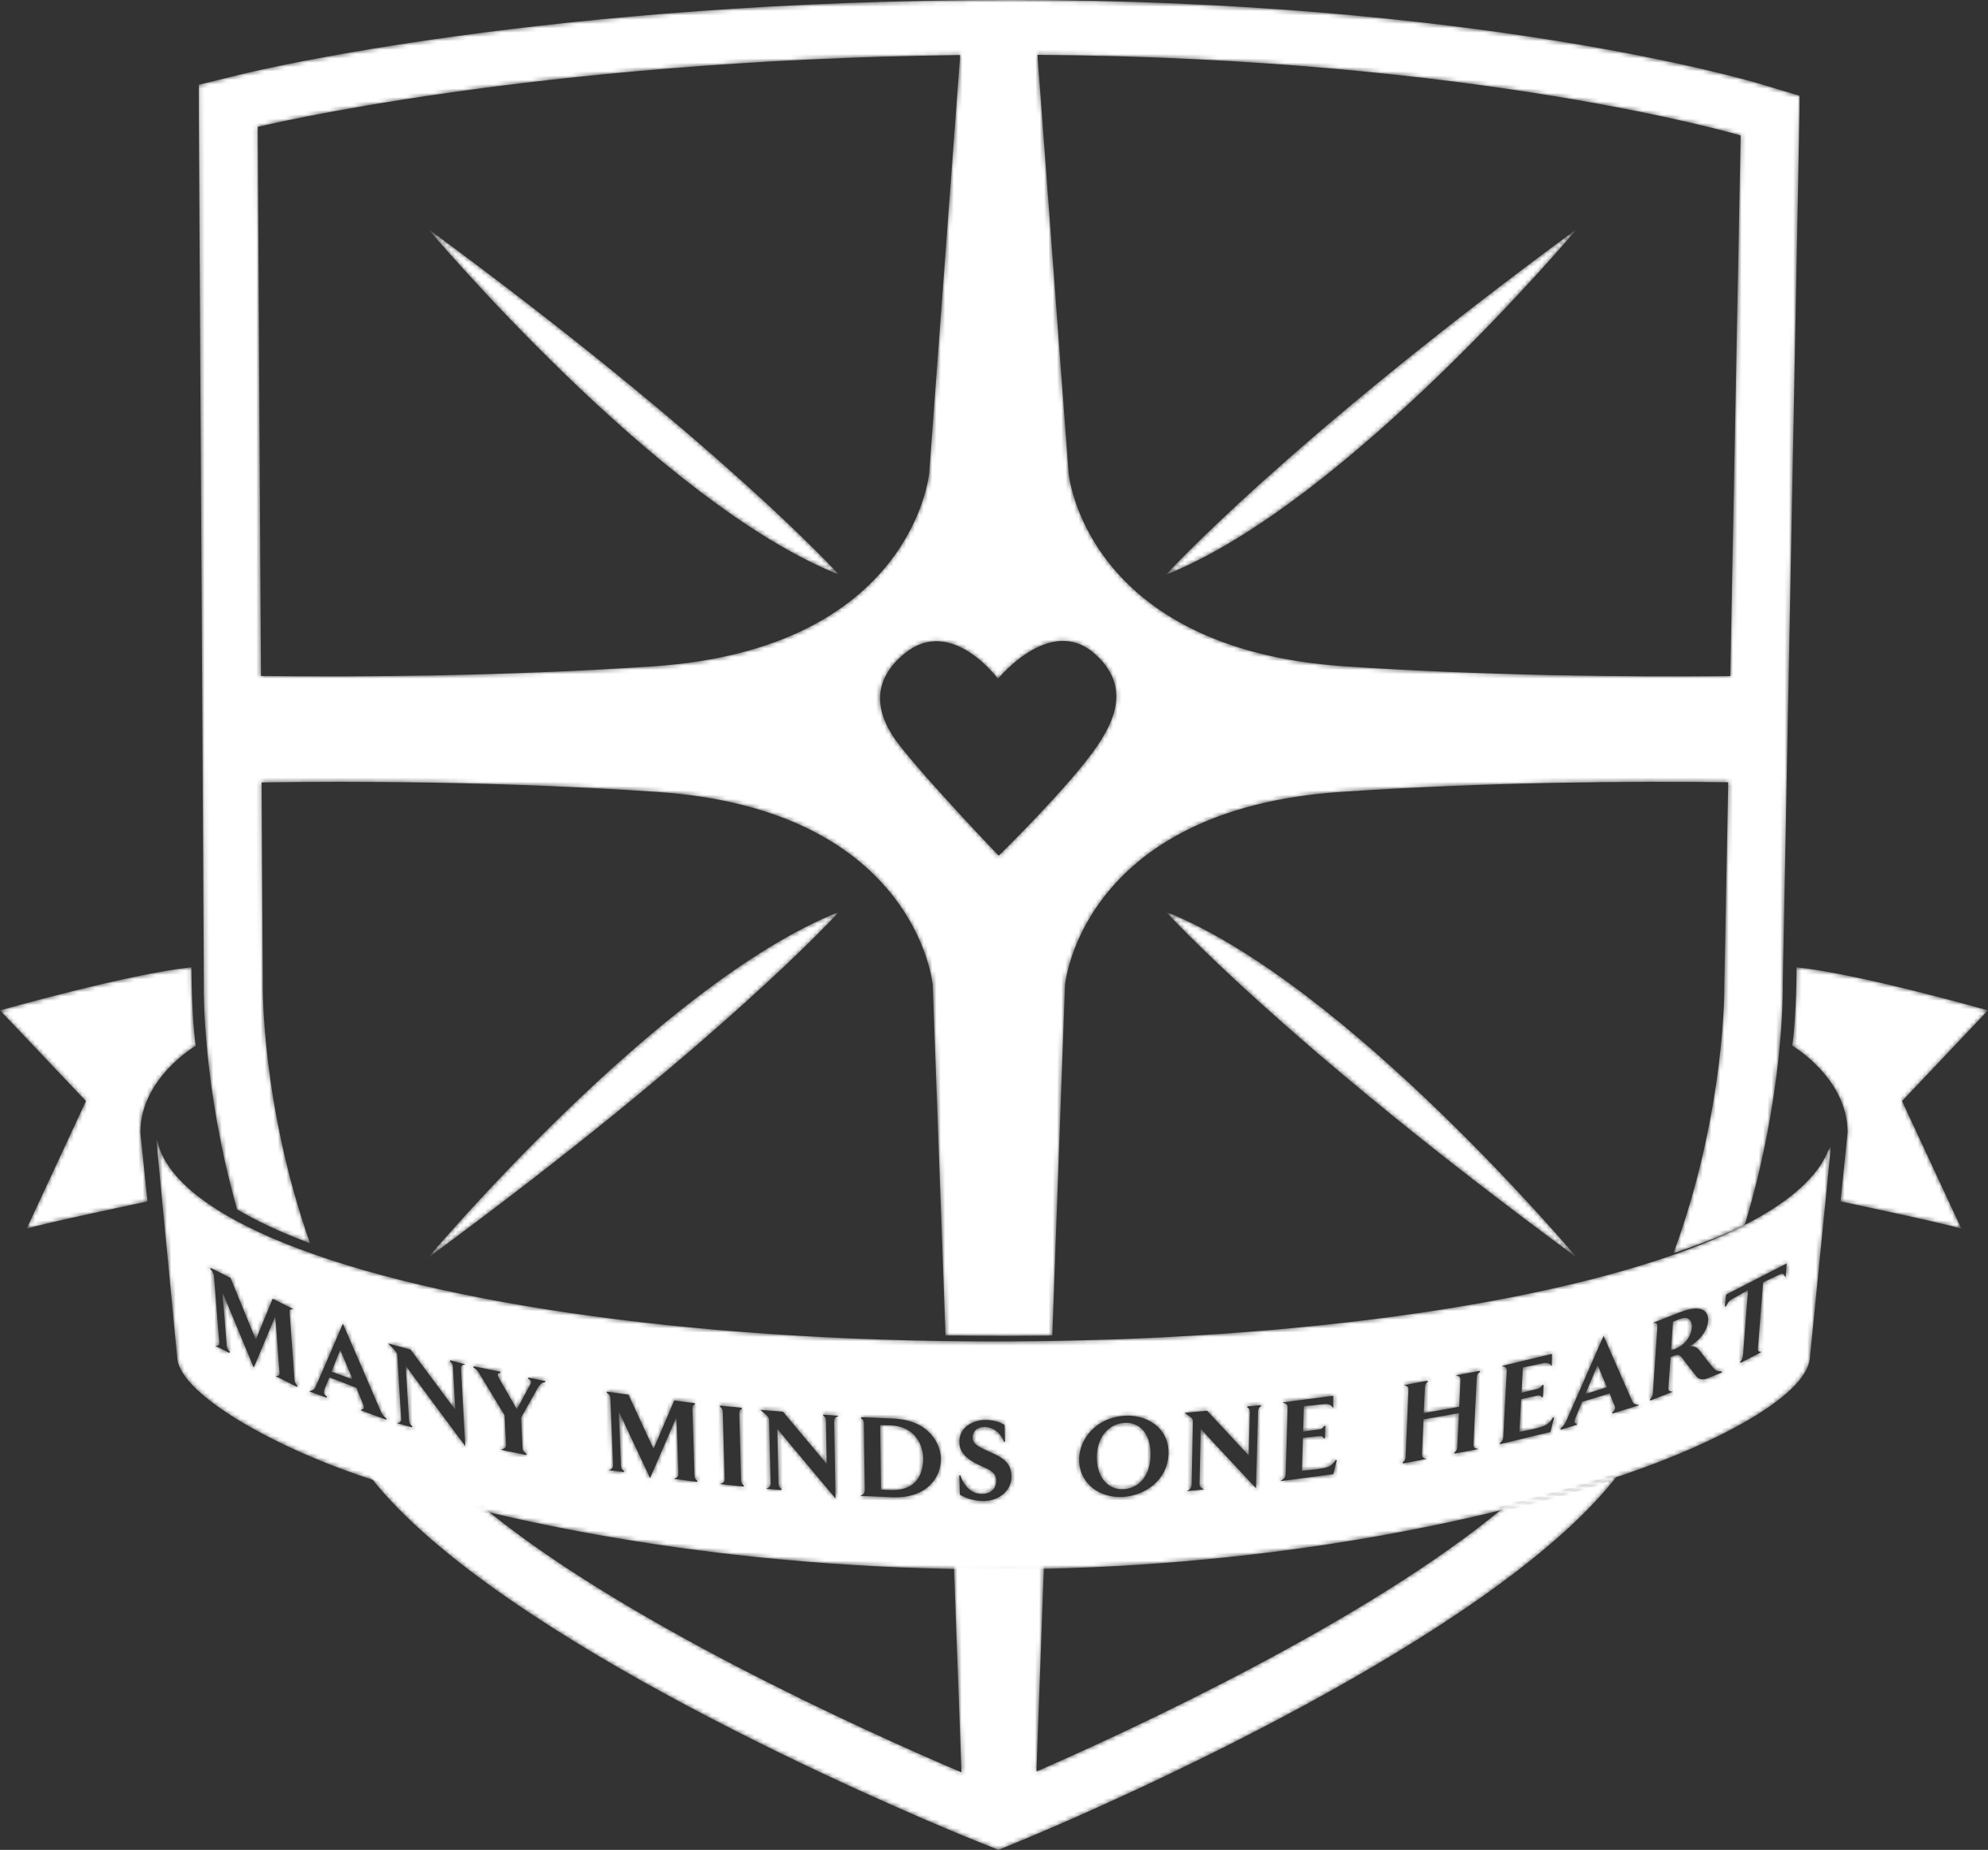
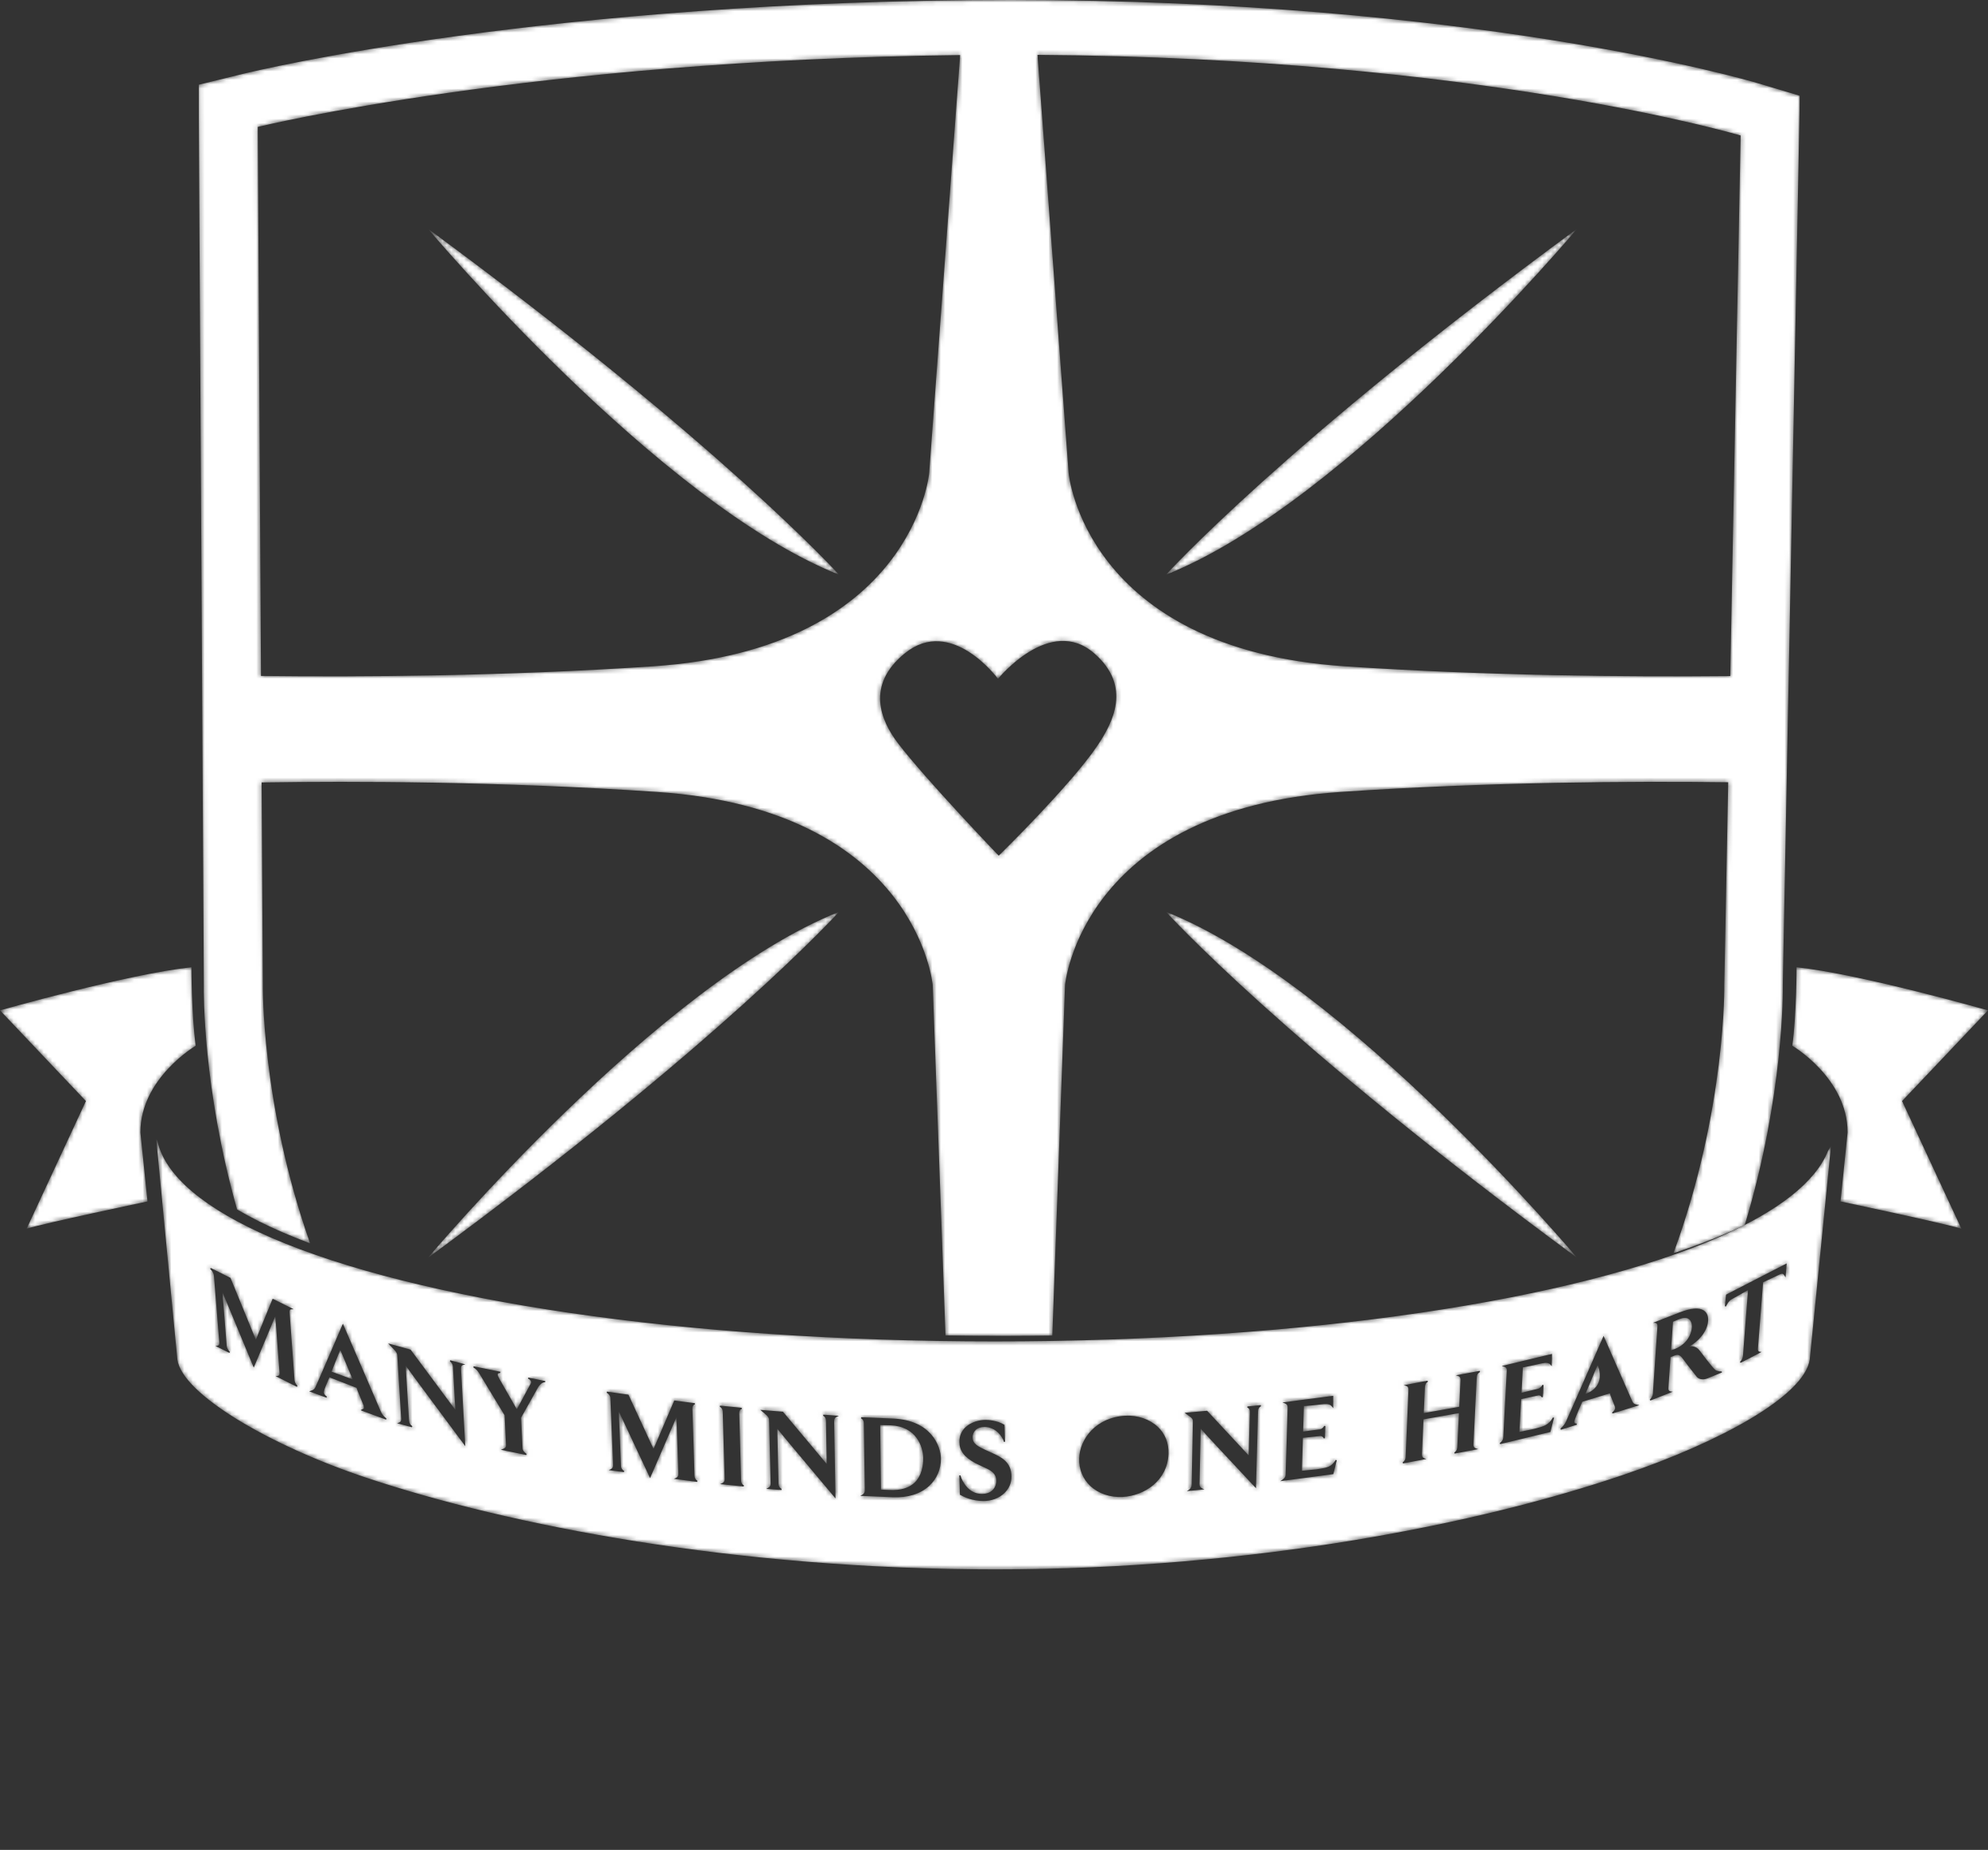
<svg xmlns="http://www.w3.org/2000/svg" xmlns:xlink="http://www.w3.org/1999/xlink" version="1.1" id="Layer_1" x="0px" y="0px" width="461.755px" height="429.591px" viewBox="0 0 461.755 429.591" enable-background="new 0 0 461.755 429.591" xml:space="preserve">
  <rect x="0" y="0" width="461.755" height="429.591" fill="#333333" stroke="none" />
  <g>
    <g>
      <defs>
        <rect id="SVGID_1_" x="99.437" y="211.756" width="95.44" height="80.312" />
      </defs>
      <clipPath id="SVGID_2_">
        <use xlink:href="#SVGID_1_" overflow="visible" />
      </clipPath>
      <g clip-path="url(#SVGID_2_)">
        <defs>
          <path id="SVGID_3_" d="M99.434,292.067c67.987-49.902,95.441-80.312,95.441-80.312      C152.795,228.479,99.434,292.067,99.434,292.067" />
        </defs>
        <clipPath id="SVGID_4_">
          <use xlink:href="#SVGID_3_" overflow="visible" />
        </clipPath>
        <defs>
          <filter id="Adobe_OpacityMaskFilter" filterUnits="userSpaceOnUse" x="59.282" y="164.04" width="175.745" height="175.743">
            <feColorMatrix type="matrix" values="1 0 0 0 0  0 1 0 0 0  0 0 1 0 0  0 0 0 1 0" />
          </filter>
        </defs>
        <mask maskUnits="userSpaceOnUse" x="59.282" y="164.04" width="175.745" height="175.743" id="SVGID_5_">
          <g filter="url(#Adobe_OpacityMaskFilter)">
            <linearGradient id="SVGID_6_" gradientUnits="userSpaceOnUse" x1="-728.165" y1="677.982" x2="-727.165" y2="677.982" gradientTransform="matrix(421.938 427.975 427.975 -421.938 17052.598 597777.062)">
              <stop offset="0" style="stop-color:#FFFFFF" />
              <stop offset="0.241" style="stop-color:#808080" />
              <stop offset="0.442" style="stop-color:#FFFFFF" />
              <stop offset="1" style="stop-color:#FFFFFF" />
            </linearGradient>
            <polygon clip-path="url(#SVGID_4_)" fill="url(#SVGID_6_)" points="147.832,164.04 235.027,252.482 146.477,339.783        59.282,251.341      " />
          </g>
        </mask>
        <linearGradient id="SVGID_7_" gradientUnits="userSpaceOnUse" x1="-728.165" y1="677.982" x2="-727.165" y2="677.982" gradientTransform="matrix(421.938 427.975 427.975 -421.938 17052.598 597777.062)">
          <stop offset="0" style="stop-color:#FFFFFF" />
          <stop offset="0.241" style="stop-color:#FFFFFF" />
          <stop offset="0.442" style="stop-color:#FFFFFF" />
          <stop offset="1" style="stop-color:#FFFFFF" />
        </linearGradient>
        <polygon clip-path="url(#SVGID_4_)" mask="url(#SVGID_5_)" fill="url(#SVGID_7_)" points="147.832,164.04 235.027,252.482      146.477,339.783 59.282,251.341    " />
      </g>
    </g>
  </g>
  <g>
    <g>
      <defs>
        <rect id="SVGID_8_" x="84.297" y="340.717" width="291.47" height="88.874" />
      </defs>
      <clipPath id="SVGID_9_">
        <use xlink:href="#SVGID_8_" overflow="visible" />
      </clipPath>
      <g clip-path="url(#SVGID_9_)">
        <defs>
          <path id="SVGID_10_" d="M349.492,349.879c-31.694,26.534-87.235,52.115-108.75,61.501l1.754-48.286      c-2.858,0.048-5.72,0.096-8.619,0.096c-4.151,0-8.261-0.059-12.334-0.151l1.774,48.532      c-22.009-9.378-80.94-35.854-112.86-63.059c-8.309-2.113-15.943-4.337-22.729-6.601c-1.152-0.384-2.292-0.787-3.427-1.194      c0.692,0.914,1.373,1.833,2.094,2.74c29.583,37.219,120.212,75.783,137.459,82.889c1.441,0.593,2.372,0.966,2.712,1.104      l5.338,2.142l5.32-2.182c0.358-0.146,1.383-0.572,2.979-1.245c17.678-7.46,105.473-45.749,134.853-82.707      c0.243-0.307,0.467-0.619,0.708-0.927C367.941,345.066,359.149,347.552,349.492,349.879" />
        </defs>
        <clipPath id="SVGID_11_">
          <use xlink:href="#SVGID_10_" overflow="visible" />
        </clipPath>
        <defs>
          <filter id="Adobe_OpacityMaskFilter_1_" filterUnits="userSpaceOnUse" x="39.868" y="195.001" width="380.327" height="380.307">
            <feColorMatrix type="matrix" values="1 0 0 0 0  0 1 0 0 0  0 0 1 0 0  0 0 0 1 0" />
          </filter>
        </defs>
        <mask maskUnits="userSpaceOnUse" x="39.868" y="195.001" width="380.327" height="380.307" id="SVGID_12_">
          <g filter="url(#Adobe_OpacityMaskFilter_1_)">
            <linearGradient id="SVGID_13_" gradientUnits="userSpaceOnUse" x1="-728.165" y1="677.933" x2="-727.165" y2="677.933" gradientTransform="matrix(421.938 427.975 427.975 -421.938 17049.598 597780.188)">
              <stop offset="0" style="stop-color:#FFFFFF" />
              <stop offset="0.241" style="stop-color:#808080" />
              <stop offset="0.442" style="stop-color:#FFFFFF" />
              <stop offset="1" style="stop-color:#FFFFFF" />
            </linearGradient>
            <polygon clip-path="url(#SVGID_11_)" fill="url(#SVGID_13_)" points="232.103,195.001 420.195,385.785 227.962,575.308        39.868,384.523      " />
          </g>
        </mask>
        <linearGradient id="SVGID_14_" gradientUnits="userSpaceOnUse" x1="-728.165" y1="677.933" x2="-727.165" y2="677.933" gradientTransform="matrix(421.938 427.975 427.975 -421.938 17049.598 597780.188)">
          <stop offset="0" style="stop-color:#FFFFFF" />
          <stop offset="0.241" style="stop-color:#FFFFFF" />
          <stop offset="0.442" style="stop-color:#FFFFFF" />
          <stop offset="1" style="stop-color:#FFFFFF" />
        </linearGradient>
-         <polygon clip-path="url(#SVGID_11_)" mask="url(#SVGID_12_)" fill="url(#SVGID_14_)" points="232.103,195.001 420.195,385.785      227.962,575.308 39.868,384.523    " />
      </g>
    </g>
  </g>
  <g>
    <g>
      <defs>
        <rect id="SVGID_15_" x="270.847" y="53.151" width="95.43" height="80.306" />
      </defs>
      <clipPath id="SVGID_16_">
        <use xlink:href="#SVGID_15_" overflow="visible" />
      </clipPath>
      <g clip-path="url(#SVGID_16_)">
        <defs>
          <path id="SVGID_17_" d="M366.28,53.151c-67.984,49.899-95.437,80.306-95.437,80.306      C312.923,116.736,366.28,53.151,366.28,53.151" />
        </defs>
        <clipPath id="SVGID_18_">
          <use xlink:href="#SVGID_17_" overflow="visible" />
        </clipPath>
        <defs>
          <filter id="Adobe_OpacityMaskFilter_2_" filterUnits="userSpaceOnUse" x="230.694" y="5.438" width="175.735" height="175.733">
            <feColorMatrix type="matrix" values="1 0 0 0 0  0 1 0 0 0  0 0 1 0 0  0 0 0 1 0" />
          </filter>
        </defs>
        <mask maskUnits="userSpaceOnUse" x="230.694" y="5.438" width="175.735" height="175.733" id="SVGID_19_">
          <g filter="url(#Adobe_OpacityMaskFilter_2_)">
            <linearGradient id="SVGID_20_" gradientUnits="userSpaceOnUse" x1="-728.165" y1="677.981" x2="-727.163" y2="677.981" gradientTransform="matrix(421.938 427.975 427.975 -421.938 17219.098 597613.188)">
              <stop offset="0" style="stop-color:#FFFFFF" />
              <stop offset="0.241" style="stop-color:#808080" />
              <stop offset="0.442" style="stop-color:#FFFFFF" />
              <stop offset="1" style="stop-color:#FFFFFF" />
            </linearGradient>
            <polygon clip-path="url(#SVGID_18_)" fill="url(#SVGID_20_)" points="319.24,5.438 406.43,93.875 317.884,181.171        230.694,92.733      " />
          </g>
        </mask>
        <linearGradient id="SVGID_21_" gradientUnits="userSpaceOnUse" x1="-728.165" y1="677.981" x2="-727.163" y2="677.981" gradientTransform="matrix(421.938 427.975 427.975 -421.938 17219.098 597613.188)">
          <stop offset="0" style="stop-color:#FFFFFF" />
          <stop offset="0.241" style="stop-color:#FFFFFF" />
          <stop offset="0.442" style="stop-color:#FFFFFF" />
          <stop offset="1" style="stop-color:#FFFFFF" />
        </linearGradient>
        <polygon clip-path="url(#SVGID_18_)" mask="url(#SVGID_19_)" fill="url(#SVGID_21_)" points="319.24,5.438 406.43,93.875      317.884,181.171 230.694,92.733    " />
      </g>
    </g>
  </g>
  <g>
    <g>
      <defs>
        <rect id="SVGID_22_" x="99.437" y="53.151" width="95.44" height="80.306" />
      </defs>
      <clipPath id="SVGID_23_">
        <use xlink:href="#SVGID_22_" overflow="visible" />
      </clipPath>
      <g clip-path="url(#SVGID_23_)">
        <defs>
          <path id="SVGID_24_" d="M194.875,133.457c0,0-27.454-30.406-95.441-80.306C99.434,53.151,152.795,116.736,194.875,133.457" />
        </defs>
        <clipPath id="SVGID_25_">
          <use xlink:href="#SVGID_24_" overflow="visible" />
        </clipPath>
        <defs>
          <filter id="Adobe_OpacityMaskFilter_3_" filterUnits="userSpaceOnUse" x="59.284" y="5.436" width="175.74" height="175.738">
            <feColorMatrix type="matrix" values="1 0 0 0 0  0 1 0 0 0  0 0 1 0 0  0 0 0 1 0" />
          </filter>
        </defs>
        <mask maskUnits="userSpaceOnUse" x="59.284" y="5.436" width="175.74" height="175.738" id="SVGID_26_">
          <g filter="url(#Adobe_OpacityMaskFilter_3_)">
            <linearGradient id="SVGID_27_" gradientUnits="userSpaceOnUse" x1="-728.165" y1="677.982" x2="-727.163" y2="677.982" gradientTransform="matrix(421.938 427.975 427.975 -421.938 17131.598 597699.25)">
              <stop offset="0" style="stop-color:#FFFFFF" />
              <stop offset="0.241" style="stop-color:#808080" />
              <stop offset="0.442" style="stop-color:#FFFFFF" />
              <stop offset="1" style="stop-color:#FFFFFF" />
            </linearGradient>
            <polygon clip-path="url(#SVGID_25_)" fill="url(#SVGID_27_)" points="147.832,5.436 235.024,93.875 146.477,181.174        59.284,92.733      " />
          </g>
        </mask>
        <linearGradient id="SVGID_28_" gradientUnits="userSpaceOnUse" x1="-728.165" y1="677.982" x2="-727.163" y2="677.982" gradientTransform="matrix(421.938 427.975 427.975 -421.938 17131.598 597699.25)">
          <stop offset="0" style="stop-color:#FFFFFF" />
          <stop offset="0.241" style="stop-color:#FFFFFF" />
          <stop offset="0.442" style="stop-color:#FFFFFF" />
          <stop offset="1" style="stop-color:#FFFFFF" />
        </linearGradient>
        <polygon clip-path="url(#SVGID_25_)" mask="url(#SVGID_26_)" fill="url(#SVGID_28_)" points="147.832,5.436 235.024,93.875      146.477,181.174 59.284,92.733    " />
      </g>
    </g>
  </g>
  <g>
    <g>
      <defs>
        <rect id="SVGID_29_" x="46.137" width="371.91" height="310.25" />
      </defs>
      <clipPath id="SVGID_30_">
        <use xlink:href="#SVGID_29_" overflow="visible" />
      </clipPath>
      <g clip-path="url(#SVGID_30_)">
        <defs>
          <path id="SVGID_31_" d="M47.074,182.004l0.271,46.903c-0.024,1.508-0.255,23.733,7.722,51.964      c3.137,1.84,6.679,3.622,10.636,5.332c2.005,0.864,4.123,1.708,6.323,2.537c-11.439-32.476-10.984-60.191-10.984-60.191      l-0.276-46.845c21.333-0.33,55.407-0.257,91.813,2.199c60.39,4.073,64.061,44.831,64.061,44.831l2.973,81.389      c4.657,0.081,9.356,0.127,14.11,0.127c3.599,0,7.15-0.041,10.696-0.089l2.959-81.427c0,0,3.674-40.758,64.07-44.831      c34.71-2.345,67.957-2.521,89.963-2.245l-0.898,46.891c0,0,0.474,29.031-11.813,62.487c4.828-1.61,9.292-3.295,13.318-5.058      c1.132-0.494,2.178-1.003,3.241-1.51c9.053-29.986,8.861-54.21,8.835-55.831l0.894-46.733l0.482-25.099l2.578-134.566      l-9.737-2.909C405.664,18.545,342.193,0,234.829,0C127.806,0,59.295,16.455,56.431,17.158l-10.298,2.52l0.795,137.054      L47.074,182.004z M404.299,31.467l-2.411,125.531c-23.309,0.219-56.538-0.045-89.613-2.271      c-60.395-4.076-64.061-44.844-64.061-44.844l-7.235-97.14C343.872,13.437,404.299,31.467,404.299,31.467 M231.809,157.64      c0,0,12.071-14.895,22.354-5.914c8.808,7.679,4.347,16.079,0.653,21.549c-6.097,9.043-22.838,25.442-22.838,25.442      s-17.055-17.806-23.344-26.037c-4.106-5.354-7.559-13.565,1.517-20.954C220.979,142.913,231.809,157.64,231.809,157.64       M223.012,12.791l-7.195,97.093c0,0-3.666,40.768-64.063,44.844c-34.588,2.329-68.475,2.512-91.134,2.239L59.872,29.472      C59.872,29.472,123.25,13.96,223.012,12.791" />
        </defs>
        <clipPath id="SVGID_32_">
          <use xlink:href="#SVGID_31_" overflow="visible" />
        </clipPath>
        <defs>
          <filter id="Adobe_OpacityMaskFilter_4_" filterUnits="userSpaceOnUse" x="-108.977" y="-185.938" width="682.133" height="682.126">
            <feColorMatrix type="matrix" values="1 0 0 0 0  0 1 0 0 0  0 0 1 0 0  0 0 0 1 0" />
          </filter>
        </defs>
        <mask maskUnits="userSpaceOnUse" x="-108.977" y="-185.938" width="682.133" height="682.126" id="SVGID_33_">
          <g filter="url(#Adobe_OpacityMaskFilter_4_)">
            <linearGradient id="SVGID_34_" gradientUnits="userSpaceOnUse" x1="-728.164" y1="677.973" x2="-727.164" y2="677.973" gradientTransform="matrix(421.938 427.975 427.975 -421.938 17148.098 597682.875)">
              <stop offset="0" style="stop-color:#FFFFFF" />
              <stop offset="0.241" style="stop-color:#808080" />
              <stop offset="0.442" style="stop-color:#FFFFFF" />
              <stop offset="1" style="stop-color:#FFFFFF" />
            </linearGradient>
            <polygon clip-path="url(#SVGID_32_)" fill="url(#SVGID_34_)" points="234.731,-185.938 573.156,157.329 229.447,496.188        -108.977,152.922      " />
          </g>
        </mask>
        <linearGradient id="SVGID_35_" gradientUnits="userSpaceOnUse" x1="-728.164" y1="677.973" x2="-727.164" y2="677.973" gradientTransform="matrix(421.938 427.975 427.975 -421.938 17148.098 597682.875)">
          <stop offset="0" style="stop-color:#FFFFFF" />
          <stop offset="0.241" style="stop-color:#FFFFFF" />
          <stop offset="0.442" style="stop-color:#FFFFFF" />
          <stop offset="1" style="stop-color:#FFFFFF" />
        </linearGradient>
        <polygon clip-path="url(#SVGID_32_)" mask="url(#SVGID_33_)" fill="url(#SVGID_35_)" points="234.731,-185.938 573.156,157.329      229.447,496.188 -108.977,152.922    " />
      </g>
    </g>
  </g>
  <g>
    <g>
      <defs>
        <rect id="SVGID_36_" x="270.847" y="211.756" width="95.43" height="80.312" />
      </defs>
      <clipPath id="SVGID_37_">
        <use xlink:href="#SVGID_36_" overflow="visible" />
      </clipPath>
      <g clip-path="url(#SVGID_37_)">
        <defs>
          <path id="SVGID_38_" d="M270.844,211.756c0,0,27.452,30.409,95.437,80.312C366.28,292.067,312.923,228.479,270.844,211.756" />
        </defs>
        <clipPath id="SVGID_39_">
          <use xlink:href="#SVGID_38_" overflow="visible" />
        </clipPath>
        <defs>
          <filter id="Adobe_OpacityMaskFilter_5_" filterUnits="userSpaceOnUse" x="230.692" y="164.043" width="175.739" height="175.738">
            <feColorMatrix type="matrix" values="1 0 0 0 0  0 1 0 0 0  0 0 1 0 0  0 0 0 1 0" />
          </filter>
        </defs>
        <mask maskUnits="userSpaceOnUse" x="230.692" y="164.043" width="175.739" height="175.738" id="SVGID_40_">
          <g filter="url(#Adobe_OpacityMaskFilter_5_)">
            <linearGradient id="SVGID_41_" gradientUnits="userSpaceOnUse" x1="-728.165" y1="677.981" x2="-727.163" y2="677.981" gradientTransform="matrix(421.938 427.975 427.975 -421.938 17140.098 597691)">
              <stop offset="0" style="stop-color:#FFFFFF" />
              <stop offset="0.241" style="stop-color:#808080" />
              <stop offset="0.442" style="stop-color:#FFFFFF" />
              <stop offset="1" style="stop-color:#FFFFFF" />
            </linearGradient>
            <polygon clip-path="url(#SVGID_39_)" fill="url(#SVGID_41_)" points="319.24,164.043 406.432,252.482 317.884,339.781        230.692,251.342      " />
          </g>
        </mask>
        <linearGradient id="SVGID_42_" gradientUnits="userSpaceOnUse" x1="-728.165" y1="677.981" x2="-727.163" y2="677.981" gradientTransform="matrix(421.938 427.975 427.975 -421.938 17140.098 597691)">
          <stop offset="0" style="stop-color:#FFFFFF" />
          <stop offset="0.241" style="stop-color:#FFFFFF" />
          <stop offset="0.442" style="stop-color:#FFFFFF" />
          <stop offset="1" style="stop-color:#FFFFFF" />
        </linearGradient>
        <polygon clip-path="url(#SVGID_39_)" mask="url(#SVGID_40_)" fill="url(#SVGID_42_)" points="319.24,164.043 406.432,252.482      317.884,339.781 230.692,251.342    " />
      </g>
    </g>
  </g>
  <g>
    <defs>
      <path id="SVGID_43_" d="M261.155,330.42c-3.728,0.242-6.294,3.359-6.391,7.759c-0.035,3.481,1.2,5.339,2.237,6.282    c1.082,0.985,2.496,1.473,3.986,1.376c3.727-0.241,6.183-3.311,6.254-7.823c0.072-2.723-0.68-4.952-2.123-6.273    C264.071,330.778,262.697,330.323,261.155,330.42" />
    </defs>
    <clipPath id="SVGID_44_">
      <use xlink:href="#SVGID_43_" overflow="visible" />
    </clipPath>
    <defs>
      <filter id="Adobe_OpacityMaskFilter_6_" filterUnits="userSpaceOnUse" x="246.925" y="324.031" width="28.194" height="28.193">
        <feColorMatrix type="matrix" values="1 0 0 0 0  0 1 0 0 0  0 0 1 0 0  0 0 0 1 0" />
      </filter>
    </defs>
    <mask maskUnits="userSpaceOnUse" x="246.925" y="324.031" width="28.194" height="28.193" id="SVGID_45_">
      <g filter="url(#Adobe_OpacityMaskFilter_6_)">
        <linearGradient id="SVGID_46_" gradientUnits="userSpaceOnUse" x1="-728.165" y1="677.982" x2="-727.165" y2="677.982" gradientTransform="matrix(421.938 427.975 427.975 -421.938 17067.598 597762.625)">
          <stop offset="0" style="stop-color:#FFFFFF" />
          <stop offset="0.241" style="stop-color:#808080" />
          <stop offset="0.442" style="stop-color:#FFFFFF" />
          <stop offset="1" style="stop-color:#FFFFFF" />
        </linearGradient>
-         <polygon clip-path="url(#SVGID_44_)" fill="url(#SVGID_46_)" points="261.111,324.031 275.119,338.239 260.933,352.226      246.925,338.018    " />
      </g>
    </mask>
    <linearGradient id="SVGID_47_" gradientUnits="userSpaceOnUse" x1="-728.165" y1="677.982" x2="-727.165" y2="677.982" gradientTransform="matrix(421.938 427.975 427.975 -421.938 17067.598 597762.625)">
      <stop offset="0" style="stop-color:#FFFFFF" />
      <stop offset="0.241" style="stop-color:#FFFFFF" />
      <stop offset="0.442" style="stop-color:#FFFFFF" />
      <stop offset="1" style="stop-color:#FFFFFF" />
    </linearGradient>
-     <polygon clip-path="url(#SVGID_44_)" mask="url(#SVGID_45_)" fill="url(#SVGID_47_)" points="261.111,324.031 275.119,338.239    260.933,352.225 246.925,338.018  " />
  </g>
  <g>
    <defs>
      <path id="SVGID_48_" d="M81.92,320.339c-0.201-0.484-2.646-6.314-2.887-6.883c-0.221,0.544-1.941,4.849-2.033,5.078    C77.247,318.624,81.418,320.154,81.92,320.339" />
    </defs>
    <clipPath id="SVGID_49_">
      <use xlink:href="#SVGID_48_" overflow="visible" />
    </clipPath>
    <defs>
      <filter id="Adobe_OpacityMaskFilter_7_" filterUnits="userSpaceOnUse" x="73.559" y="310.996" width="11.802" height="11.803">
        <feColorMatrix type="matrix" values="1 0 0 0 0  0 1 0 0 0  0 0 1 0 0  0 0 0 1 0" />
      </filter>
    </defs>
    <mask maskUnits="userSpaceOnUse" x="73.559" y="310.996" width="11.802" height="11.803" id="SVGID_50_">
      <g filter="url(#Adobe_OpacityMaskFilter_7_)">
        <linearGradient id="SVGID_51_" gradientUnits="userSpaceOnUse" x1="-728.179" y1="677.983" x2="-727.144" y2="677.983" gradientTransform="matrix(421.938 427.975 427.975 -421.938 16985.598 597843.188)">
          <stop offset="0" style="stop-color:#FFFFFF" />
          <stop offset="0.241" style="stop-color:#808080" />
          <stop offset="0.442" style="stop-color:#FFFFFF" />
          <stop offset="1" style="stop-color:#FFFFFF" />
        </linearGradient>
        <polygon clip-path="url(#SVGID_49_)" fill="url(#SVGID_51_)" points="79.494,310.996 85.36,316.946 79.425,322.799      73.559,316.849    " />
      </g>
    </mask>
    <linearGradient id="SVGID_52_" gradientUnits="userSpaceOnUse" x1="-728.179" y1="677.983" x2="-727.144" y2="677.983" gradientTransform="matrix(421.938 427.975 427.975 -421.938 16985.598 597843.188)">
      <stop offset="0" style="stop-color:#FFFFFF" />
      <stop offset="0.241" style="stop-color:#FFFFFF" />
      <stop offset="0.442" style="stop-color:#FFFFFF" />
      <stop offset="1" style="stop-color:#FFFFFF" />
    </linearGradient>
    <polygon clip-path="url(#SVGID_49_)" mask="url(#SVGID_50_)" fill="url(#SVGID_52_)" points="79.494,310.996 85.36,316.946    79.425,322.799 73.559,316.849  " />
  </g>
  <g>
    <defs>
      <path id="SVGID_53_" d="M214.432,338.604c-0.021-2.71-1.639-7.361-7.59-7.618c0,0-2.171-0.045-2.4-0.049    c0.003,0.263,0.179,14.75,0.182,14.996c0.211,0.01,2.069,0.089,2.069,0.091c2.466,0.104,4.379-0.457,5.688-1.671    C214.099,342.759,214.446,340.347,214.432,338.604" />
    </defs>
    <clipPath id="SVGID_54_">
      <use xlink:href="#SVGID_53_" overflow="visible" />
    </clipPath>
    <defs>
      <filter id="Adobe_OpacityMaskFilter_8_" filterUnits="userSpaceOnUse" x="196.847" y="325.936" width="25.194" height="25.194">
        <feColorMatrix type="matrix" values="1 0 0 0 0  0 1 0 0 0  0 0 1 0 0  0 0 0 1 0" />
      </filter>
    </defs>
    <mask maskUnits="userSpaceOnUse" x="196.847" y="325.936" width="25.194" height="25.194" id="SVGID_55_">
      <g filter="url(#Adobe_OpacityMaskFilter_8_)">
        <linearGradient id="SVGID_56_" gradientUnits="userSpaceOnUse" x1="-728.155" y1="677.984" x2="-727.171" y2="677.984" gradientTransform="matrix(421.938 427.975 427.975 -421.938 17040.098 597789.625)">
          <stop offset="0" style="stop-color:#FFFFFF" />
          <stop offset="0.241" style="stop-color:#808080" />
          <stop offset="0.442" style="stop-color:#FFFFFF" />
          <stop offset="1" style="stop-color:#FFFFFF" />
        </linearGradient>
        <polygon clip-path="url(#SVGID_54_)" fill="url(#SVGID_56_)" points="209.515,325.936 222.041,338.641 209.373,351.13      196.847,338.425    " />
      </g>
    </mask>
    <linearGradient id="SVGID_57_" gradientUnits="userSpaceOnUse" x1="-728.155" y1="677.984" x2="-727.171" y2="677.984" gradientTransform="matrix(421.938 427.975 427.975 -421.938 17040.098 597789.625)">
      <stop offset="0" style="stop-color:#FFFFFF" />
      <stop offset="0.241" style="stop-color:#FFFFFF" />
      <stop offset="0.442" style="stop-color:#FFFFFF" />
      <stop offset="1" style="stop-color:#FFFFFF" />
    </linearGradient>
    <polygon clip-path="url(#SVGID_54_)" mask="url(#SVGID_55_)" fill="url(#SVGID_57_)" points="209.515,325.936 222.041,338.641    209.373,351.13 196.847,338.425  " />
  </g>
  <g>
    <defs>
      <path id="SVGID_58_" d="M424.614,267.234c-2.889,7.277-11.644,14.063-25.231,20.002c-33.437,14.636-95.621,24.271-168.299,24.271    c-72.404,0-134.398-9.545-168.016-24.047c-15.342-6.631-24.713-14.288-26.519-22.539c-0.067-0.166-0.206-0.307-0.269-0.473    c0,0,4.896,51.111,4.92,51.289c1.118,7.936,21.217,19.864,43.893,27.43c33.143,11.06,85.587,21.279,146.149,21.279    c60.65,0,113.072-10.782,145.975-22c22.227-7.576,41.791-18.186,43.137-26.709l4.935-49.633    C425.125,266.487,424.809,266.848,424.614,267.234 M68.942,322.046c-1.64-0.827-3.279-1.654-4.921-2.479    c0.15-0.015,0.299-0.028,0.45-0.041c0.232-0.023,0.494-0.125,0.452-0.728c0,0-0.954-12.848-0.977-13.157    c-0.166,0.377-5.01,11.945-5.002,11.945c0.012-0.002-7.007-16.927-7.277-17.535c0.067,0.815,0.99,12.452,0.99,12.452    c0.04,0.506,0.291,0.985,0.766,1.461c-0.055,0.069-0.106,0.139-0.159,0.205c-1.065-0.531-2.133-1.067-3.199-1.6    c0.139-0.02,0.276-0.038,0.415-0.056c0.219-0.027,0.502-0.135,0.455-0.727c-0.418-5.205-0.835-10.41-1.255-15.615    c-0.037-0.471-0.466-1.114-0.871-1.511c0.052-0.067,0.106-0.137,0.159-0.205c1.521,0.768,3.047,1.537,4.566,2.306    c0.008,0,5.646,13.731,5.89,14.355c0.235-0.588,3.901-9.52,3.907-9.52c1.634,0.816,3.266,1.635,4.897,2.449    c-0.174,0.004-0.348,0.011-0.522,0.016c-0.228,0.004-0.488,0.092-0.441,0.726c0.38,5.206,0.755,10.411,1.135,15.618    c0.035,0.509,0.27,0.979,0.703,1.438C69.05,321.911,68.994,321.979,68.942,322.046 M89.646,329.667    c-1.875-0.692-3.753-1.388-5.63-2.079c-0.087-0.04-0.172-0.079-0.256-0.119c0.253-0.126,0.506-0.252,0.762-0.379    c0,0-0.047-0.653-0.047-0.654c-0.296-0.725-0.594-1.447-0.887-2.168c0,0-0.768-1.847-0.777-1.973v-0.006    c-0.005-0.003-6.296-2.442-6.296-2.442c-0.76,1.707-1.195,2.858-1.228,3.101c-0.153,0.438-0.097,0.809,0.653,1.399    c-0.042,0.072-0.087,0.146-0.129,0.223c-1.334-0.49-2.673-0.981-4.009-1.47c0.119-0.038,0.235-0.076,0.354-0.115    c0.663-0.219,0.86-0.396,1.076-0.781c0.412-0.809,6.214-14.38,6.286-14.517c0.04-0.098,0.084-0.196,0.124-0.294    c2.948,6.772,5.874,13.547,8.775,20.321v-0.002c0.28,0.613,0.47,0.969,1.36,1.736C89.735,329.521,89.691,329.596,89.646,329.667     M108.07,335.838c-0.089-0.122-0.181-0.247-0.272-0.371c-5.568-7.521-12.148-16.316-13.573-18.345    c0.054,0.875,0.78,12.795,0.78,12.795c0.028,0.498,0.282,0.921,0.771,1.299c-0.037,0.076-0.077,0.153-0.117,0.229    c-1.14-0.313-2.282-0.622-3.425-0.936c0.137-0.045,0.276-0.089,0.412-0.134c0.393-0.13,0.569-0.416,0.539-0.875    c-0.293-4.762-0.586-9.522-0.881-14.284c-0.053-0.888-0.053-0.903-0.558-1.582c-0.533-0.554-1.067-1.109-1.599-1.662    c0.151,0.04,0.305,0.083,0.457,0.124c1.587,0.439,3.174,0.881,4.759,1.32c0.018-0.002,9.891,13.285,10.399,13.999    c-0.047-0.824-0.564-10.014-0.564-10.014c-0.029-0.529-0.263-0.946-0.713-1.28c0.038-0.079,0.077-0.154,0.115-0.23    c1.165,0.315,2.332,0.636,3.494,0.954c-0.156,0.039-0.318,0.079-0.478,0.12c-0.39,0.101-0.567,0.387-0.541,0.871    C107.41,323.836,107.74,329.838,108.07,335.838 M126.63,320.971c-0.964,0.102-1.49,0.926-1.63,1.175    c-1.328,2.359-2.652,4.718-3.972,7.076c0.119,2.384,0.236,4.768,0.354,7.151c0.026,0.544,0.558,0.996,0.952,1.288    c-0.033,0.078-0.068,0.156-0.104,0.233c-1.962-0.409-3.927-0.817-5.891-1.226c0.139-0.053,0.274-0.108,0.415-0.161    c0.443-0.171,0.809-0.353,0.781-0.874c-0.113-2.327-0.226-4.655-0.34-6.982c-1.93-3.205-3.868-6.408-5.814-9.611    c-0.405-0.69-0.703-1.005-1.453-1.518c0.035-0.079,0.066-0.156,0.102-0.234c2.071,0.423,4.141,0.85,6.209,1.274    c-0.01,0.043-0.017,0.086-0.026,0.13h0.002h-0.002c-0.008,0.046-0.018,0.093-0.027,0.139c-0.281,0.053-0.504,0.092-0.569,0.228    c-0.02,0.041-0.026,0.091-0.024,0.154c0.01,0.202,0.139,0.524,0.39,0.971c0.003-0.001,3.825,6.67,4.063,7.091    c0.217-0.408,3.164-5.879,3.17-5.879c0.099-0.145,0.146-0.295,0.139-0.444c-0.003-0.052-0.01-0.105-0.028-0.158    c-0.079-0.253-0.325-0.481-0.692-0.646c0.027-0.083,0.055-0.165,0.082-0.248c1.307,0.271,2.612,0.541,3.92,0.812    C126.632,320.797,126.632,320.885,126.63,320.971 M161.91,344.135c-1.796-0.241-3.591-0.48-5.39-0.723    c0.149-0.063,0.301-0.126,0.45-0.188c0.42-0.176,0.607-0.484,0.594-0.975c0,0-0.428-12.787-0.438-13.141    c-0.145,0.304-6.145,14.132-6.133,14.133c0.014-0.001-7.063-15.092-7.25-15.46c0.018,0.476,0.494,12.654,0.494,12.654    c0.019,0.49,0.267,0.878,0.751,1.186c-0.03,0.079-0.06,0.161-0.09,0.24c-1.17-0.155-2.34-0.309-3.507-0.465    c0.137-0.064,0.278-0.126,0.415-0.19c0.417-0.189,0.61-0.507,0.591-0.974c-0.209-5.21-0.415-10.419-0.623-15.629    c-0.02-0.455-0.45-0.948-0.867-1.197c0.03-0.083,0.058-0.163,0.087-0.244c1.659,0.239,3.318,0.481,4.978,0.721    c0.007,0,5.583,12.049,5.829,12.601c0.224-0.546,4.804-11.26,4.811-11.26c1.59,0.211,3.181,0.421,4.768,0.633    c0.012,0.087,0.023,0.171,0.033,0.258c-0.411,0.144-0.605,0.462-0.591,0.97c0.167,5.211,0.331,10.419,0.495,15.631    c0.015,0.494,0.24,0.882,0.688,1.18C161.973,343.976,161.942,344.055,161.91,344.135 M172.725,345.205    c-1.82-0.186-3.641-0.37-5.461-0.556c0.146-0.066,0.298-0.135,0.447-0.201c0.424-0.191,0.615-0.508,0.601-0.998    c-0.149-5.21-0.296-10.42-0.445-15.631c-0.015-0.521-0.237-0.897-0.683-1.151c0.027-0.083,0.055-0.165,0.082-0.246    c1.669,0.169,3.338,0.335,5.007,0.505c0.013,0.085,0.025,0.171,0.04,0.257c-0.43,0.15-0.616,0.458-0.602,0.993    c0.14,5.212,0.278,10.421,0.418,15.633c0.015,0.516,0.23,0.881,0.681,1.151C172.779,345.044,172.752,345.123,172.725,345.205     M194.372,329.005c-0.417,0.182-0.626,0.523-0.617,1.015c0.102,5.983,0.204,11.964,0.305,17.945    c-0.084-0.101-0.168-0.197-0.25-0.298c-7.695-9.175-12.176-14.485-13.271-15.898c0.021,0.756,0.296,12.872,0.296,12.872    c0.011,0.486,0.248,0.859,0.728,1.135c-0.024,0.085-0.052,0.166-0.077,0.247c-1.177-0.089-2.352-0.179-3.525-0.269    c0.139-0.07,0.277-0.142,0.418-0.213c0.423-0.216,0.627-0.55,0.614-1.021c-0.111-4.765-0.226-9.529-0.338-14.295    c-0.02-0.879-0.02-0.896-0.502-1.476c-0.519-0.448-1.038-0.897-1.557-1.346c0.134,0.012,0.268,0.021,0.399,0.032    c1.622,0.135,3.244,0.272,4.863,0.407c0.015,0,9.704,11.555,10.168,12.134c-0.015-0.715-0.179-10.081-0.181-10.081    c-0.007-0.52-0.227-0.891-0.668-1.133c0.026-0.082,0.052-0.165,0.077-0.247c1.201,0.093,2.403,0.184,3.604,0.275    C194.695,328.862,194.534,328.934,194.372,329.005 M215.843,345.041c-2.037,1.885-4.968,2.803-8.485,2.652    c-2.516-0.107-5.029-0.213-7.545-0.32c0.139-0.075,0.28-0.15,0.42-0.228c0.429-0.234,0.635-0.575,0.628-1.046    c-0.072-5.211-0.144-10.421-0.216-15.633c-0.008-0.498-0.231-0.868-0.666-1.106c0.021-0.082,0.047-0.166,0.072-0.248    c2.457,0.104,4.913,0.208,7.369,0.313c8.765,0.374,11.107,6.278,11.123,9.346C218.558,341.189,217.596,343.417,215.843,345.041     M233.277,346.744c-1.234,1.177-3.017,1.843-4.895,1.827c-2.59-0.024-4.446-0.908-5.417-1.45    c-0.053-1.493-0.104-2.984-0.154-4.477c0.09-0.013,0.179-0.025,0.268-0.038c0.45,1.592,1.987,4.291,4.921,4.317    c1.065,0.009,1.912-0.277,2.514-0.85c0.805-0.77,0.892-1.77,0.892-2.164c0-1.906-1.423-2.544-3.229-3.353    c0.002,0-1.609-0.763-1.609-0.763c-2.606-1.408-3.726-2.886-3.733-4.942c-0.006-1.357,0.47-2.501,1.41-3.397    c1.352-1.284,3.342-1.729,4.749-1.716c0.415,0.003,2.563,0.069,4.322,1.147c0.045,1.307,0.089,2.614,0.134,3.922    c-0.089,0.012-0.181,0.025-0.271,0.039c-0.365-1.33-1.905-3.446-4.49-3.47c-0.862-0.009-1.583,0.237-2.077,0.709    c-0.454,0.432-0.713,1.042-0.71,1.677c0.002,1.551,1.207,2.157,3.713,3.277c0.201,0.093,0.402,0.185,0.604,0.277    c2.322,1.051,4.719,2.138,4.714,5.616C234.93,344.397,234.355,345.715,233.277,346.744 M260.735,347.628L260.735,347.628    c-2.884,0.146-5.61-0.781-7.488-2.547c-1.74-1.635-2.663-3.895-2.591-6.366c0.117-4.556,3.922-9.595,10.752-9.95    c2.81-0.151,5.613,0.806,7.489,2.556c1.726,1.605,2.59,3.782,2.513,6.289C271.185,343.822,265.869,347.349,260.735,347.628     M292.207,327.698c-0.159,5.967-0.318,11.935-0.479,17.901c-0.077-0.082-0.154-0.166-0.231-0.248    c-9.33-9.964-11.919-12.769-12.606-13.588c-0.015,0.684-0.271,12.91-0.271,12.91c-0.01,0.48,0.206,0.804,0.661,0.991    c0.161,0.065,0.322,0.133,0.484,0.199c-1.366,0.139-2.73,0.28-4.093,0.421c0.144-0.098,0.288-0.195,0.434-0.294    c0.445-0.301,0.666-0.679,0.676-1.157c0.097-4.766,0.191-9.529,0.286-14.297c0.022-0.875,0.022-0.89-0.43-1.38    c-0.494-0.354-0.989-0.708-1.483-1.063c0.117-0.012,0.234-0.024,0.351-0.034c1.625-0.15,3.246-0.297,4.871-0.444    c0.01,0,9.231,9.891,9.661,10.371c0.016-0.639,0.264-10.124,0.264-10.124c0.015-0.512-0.182-0.837-0.602-0.996    c0.013-0.085,0.027-0.172,0.04-0.255c1.023-0.105,2.046-0.207,3.069-0.31c0.03,0.08,0.058,0.161,0.087,0.242    C292.452,326.811,292.222,327.198,292.207,327.698 M309.689,342.335c-4.11,0.541-8.216,1.085-12.319,1.63    c0.149-0.103,0.298-0.207,0.447-0.31c0.494-0.34,0.782-0.644,0.797-1.193c0.157-5.212,0.313-10.42,0.47-15.631    c0.013-0.465-0.224-0.788-0.705-0.958c-0.172-0.061-0.343-0.122-0.515-0.182c3.933-0.52,7.864-1.036,11.802-1.55    c0.002,0.952,0.004,1.906,0.004,2.859c-0.084-0.102-0.166-0.205-0.25-0.308c-0.45-0.557-0.935-0.706-2.002-0.621    c0,0-4.543,0.548-4.559,0.437c0,0.011-0.179,5.644-0.188,5.934c0.296-0.038,3.999-0.526,3.999-0.526    c0.311-0.038,0.765-0.472,0.901-0.79c0.089,0.018,0.179,0.034,0.269,0.051c-0.032,0.937-0.065,1.873-0.098,2.811    c-0.089,0.014-0.179,0.027-0.268,0.044c-0.112-0.319-0.52-0.592-0.817-0.553c-1.344,0.138-2.688,0.277-4.03,0.416    c0,0-0.231,7.359-0.241,7.643c0.387-0.036,3.395-0.325,3.396-0.325c0.103-0.013,0.204-0.03,0.307-0.047    c2.168-0.33,3.156-0.48,4.149-2.146c0.085,0.027,0.169,0.059,0.254,0.087C310.224,340.184,309.955,341.258,309.689,342.335     M342.855,336.365c0.161,0.053,0.32,0.105,0.48,0.156c-1.817,0.347-3.633,0.689-5.45,1.037c-0.033-0.078-0.067-0.156-0.103-0.234    c0.454-0.328,0.686-0.726,0.708-1.224c0,0,0.365-7.635,0.38-7.943c-0.325,0.056-8.235,1.456-8.233,1.456    c-0.117,2.702-0.238,5.401-0.355,8.104c-0.024,0.508,0.151,0.797,0.566,0.933c0.159,0.053,0.321,0.103,0.479,0.156    c-1.813,0.348-3.624,0.693-5.435,1.041c-0.037-0.078-0.072-0.158-0.104-0.236c0.449-0.325,0.679-0.724,0.7-1.222    c0.22-5.207,0.44-10.421,0.661-15.626c0.022-0.512-0.159-0.808-0.568-0.93c-0.172-0.052-0.344-0.103-0.517-0.154    c1.835-0.349,3.67-0.699,5.508-1.046c0.033,0.081,0.065,0.16,0.098,0.242c-0.454,0.285-0.679,0.672-0.7,1.216    c0,0-0.256,5.76-0.269,6.064c0.323-0.058,8.236-1.457,8.238-1.457c0.101-2.076,0.199-4.149,0.296-6.222    c0.025-0.512-0.154-0.809-0.563-0.933c-0.175-0.051-0.346-0.103-0.518-0.154c1.838-0.346,3.681-0.693,5.522-1.039    c0.031,0.081,0.063,0.159,0.097,0.241c-0.49,0.307-0.741,0.705-0.765,1.227c-0.256,5.211-0.516,10.417-0.771,15.627    C342.215,335.925,342.41,336.216,342.855,336.365 M360.109,332.536c-3.89,0.941-7.771,1.883-11.654,2.827    c-0.037-0.077-0.076-0.154-0.113-0.23c0.499-0.396,0.792-0.734,0.821-1.291c0.273-5.205,0.544-10.416,0.82-15.621    c0.022-0.461-0.199-0.752-0.658-0.866c-0.174-0.041-0.346-0.085-0.519-0.128c3.889-0.938,7.784-1.876,11.683-2.811    c-0.02,0.948-0.042,1.898-0.064,2.849c-0.079-0.095-0.161-0.189-0.241-0.284c-0.424-0.499-0.896-0.596-1.944-0.396    c-0.003-0.001-4.501,1.03-4.521,0.939c-0.002,0.009-0.303,5.589-0.32,5.914c0.323-0.079,3.934-0.95,3.934-0.95    c0.313-0.076,0.778-0.563,0.925-0.896c0.087,0.018,0.176,0.032,0.268,0.05c-0.054,0.935-0.106,1.869-0.159,2.807    c-0.091,0.014-0.181,0.029-0.27,0.044c-0.092-0.267-0.457-0.526-0.775-0.449c-1.336,0.289-2.67,0.575-4.002,0.866    c0,0-0.394,7.304-0.412,7.621c0.43-0.09,3.338-0.688,3.341-0.688c0.103-0.026,0.203-0.054,0.304-0.079    c2.15-0.567,3.132-0.823,4.152-2.597c0.084,0.026,0.172,0.055,0.258,0.08C360.679,330.344,360.393,331.439,360.109,332.536     M374.553,328.251c-0.04-0.075-0.082-0.151-0.124-0.226c0.521-0.426,0.705-0.737,0.725-1.024c0.005-0.111-0.012-0.225-0.047-0.339    c-0.226-0.565-0.452-1.133-0.678-1.698c0.002,0-0.485-1.182-0.472-1.387c0-0.016,0.01-0.019,0.015-0.023    c-0.03,0.009-6.458,1.97-6.458,1.972c-0.907,2.042-1.639,3.803-1.714,4.117c-0.079,0.204-0.124,0.367-0.132,0.497    c-0.008,0.098,0.01,0.177,0.048,0.236c0.068,0.117,0.237,0.19,0.514,0.226c0.005,0.087,0.01,0.171,0.012,0.257    c-1.227,0.387-2.454,0.772-3.681,1.16c-0.044-0.073-0.089-0.146-0.134-0.219c0.77-0.733,1.016-1.089,1.302-1.652    c0.539-1.147,8.507-19.439,8.604-19.623c0.045-0.1,0.09-0.2,0.132-0.298c0.042,0.094,0.084,0.191,0.129,0.289    c0.071,0.14,6.13,14.033,6.524,14.876c0.219,0.442,0.349,0.645,1.165,0.811c0.166,0.033,0.333,0.067,0.497,0.102    C378.702,326.95,376.627,327.602,374.553,328.251 M396.528,320.116c-1.107,0.434-1.967,0.099-2.403-0.363    c-0.738-0.947-1.479-1.896-2.219-2.843c-0.293-0.396-0.589-0.793-0.885-1.188c-0.538-0.723-1.008-1.348-1.932-0.987    c0,0.001-1.038,0.454-1.07,0.397c0,0.024-0.5,7.216-0.5,7.216c-0.039,0.612,0.291,0.734,0.542,0.771    c0.161,0.024,0.32,0.047,0.481,0.071c-1.735,0.68-3.47,1.364-5.203,2.044c-0.044-0.072-0.095-0.144-0.142-0.214    c0.449-0.416,0.684-0.864,0.718-1.369c0.351-5.205,0.705-10.414,1.059-15.619c0.042-0.653-0.259-0.763-0.49-0.79    c-0.176-0.019-0.35-0.038-0.523-0.057c2.063-0.807,4.131-1.612,6.199-2.416c2.61-1.018,4.493-1.162,5.594-0.437    c0.966,0.641,1.037,1.778,0.99,2.397c-0.201,2.756-2.543,4.928-4.297,5.931c1.341-0.147,1.992,0.556,2.33,0.969    c0.03,0.037,2.796,3.792,3.624,4.482c0.407,0.396,1.495,0.367,1.505,0.367c0.018,0.084,0.03,0.167,0.044,0.252    C398.811,319.193,397.668,319.654,396.528,320.116 M414.734,296.658c-0.075-0.132-0.152-0.262-0.229-0.394    c-0.262-0.453-0.531-0.567-0.93-0.396c0,0-3.919,1.846-4.058,1.912c-0.013,0.157-1.207,15.404-1.207,15.404    c-0.045,0.592,0.233,0.694,0.447,0.719c0.139,0.017,0.277,0.035,0.417,0.051c-1.627,0.842-3.254,1.687-4.876,2.53    c-0.055-0.066-0.109-0.132-0.161-0.2c0.435-0.466,0.666-0.938,0.705-1.447c0-0.001,1.136-14.775,1.17-15.243    c-0.829,0.467-3.825,2.145-3.832,2.149c-0.594,0.306-1.053,1.16-1.274,1.644c-0.09-0.018-0.179-0.033-0.269-0.051    c0.09-0.894,0.179-1.785,0.269-2.681c4.683-2.421,9.378-4.838,14.09-7.254C414.91,294.486,414.823,295.572,414.734,296.658" />
    </defs>
    <clipPath id="SVGID_59_">
      <use xlink:href="#SVGID_58_" overflow="visible" />
    </clipPath>
    <defs>
      <filter id="Adobe_OpacityMaskFilter_9_" filterUnits="userSpaceOnUse" x="-13.713" y="69.965" width="488.996" height="488.967">
        <feColorMatrix type="matrix" values="1 0 0 0 0  0 1 0 0 0  0 0 1 0 0  0 0 0 1 0" />
      </filter>
    </defs>
    <mask maskUnits="userSpaceOnUse" x="-13.713" y="69.965" width="488.996" height="488.967" id="SVGID_60_">
      <g filter="url(#Adobe_OpacityMaskFilter_9_)">
        <linearGradient id="SVGID_61_" gradientUnits="userSpaceOnUse" x1="-728.165" y1="677.953" x2="-727.165" y2="677.953" gradientTransform="matrix(421.938 427.975 427.975 -421.938 17076.098 597753.812)">
          <stop offset="0" style="stop-color:#FFFFFF" />
          <stop offset="0.241" style="stop-color:#808080" />
          <stop offset="0.442" style="stop-color:#FFFFFF" />
          <stop offset="1" style="stop-color:#FFFFFF" />
        </linearGradient>
        <polygon clip-path="url(#SVGID_59_)" fill="url(#SVGID_61_)" points="233.549,69.965 475.283,315.158 228.022,558.932      -13.713,313.738    " />
      </g>
    </mask>
    <linearGradient id="SVGID_62_" gradientUnits="userSpaceOnUse" x1="-728.165" y1="677.953" x2="-727.165" y2="677.953" gradientTransform="matrix(421.938 427.975 427.975 -421.938 17076.098 597753.812)">
      <stop offset="0" style="stop-color:#FFFFFF" />
      <stop offset="0.241" style="stop-color:#FFFFFF" />
      <stop offset="0.442" style="stop-color:#FFFFFF" />
      <stop offset="1" style="stop-color:#FFFFFF" />
    </linearGradient>
    <polygon clip-path="url(#SVGID_59_)" mask="url(#SVGID_60_)" fill="url(#SVGID_62_)" points="233.549,69.965 475.283,315.158    228.022,558.932 -13.713,313.738  " />
  </g>
  <g>
    <defs>
-       <path id="SVGID_63_" d="M371.08,316.966c-0.235,0.557-2.65,6.297-2.839,6.755c0.479-0.149,4.727-1.479,4.99-1.562    C373.135,321.917,371.304,317.499,371.08,316.966" />
+       <path id="SVGID_63_" d="M371.08,316.966c-0.235,0.557-2.65,6.297-2.839,6.755C373.135,321.917,371.304,317.499,371.08,316.966" />
    </defs>
    <clipPath id="SVGID_64_">
      <use xlink:href="#SVGID_63_" overflow="visible" />
    </clipPath>
    <defs>
      <filter id="Adobe_OpacityMaskFilter_10_" filterUnits="userSpaceOnUse" x="364.865" y="314.472" width="11.743" height="11.743">
        <feColorMatrix type="matrix" values="1 0 0 0 0  0 1 0 0 0  0 0 1 0 0  0 0 0 1 0" />
      </filter>
    </defs>
    <mask maskUnits="userSpaceOnUse" x="364.865" y="314.472" width="11.743" height="11.743" id="SVGID_65_">
      <g filter="url(#Adobe_OpacityMaskFilter_10_)">
        <linearGradient id="SVGID_66_" gradientUnits="userSpaceOnUse" x1="-728.138" y1="677.983" x2="-727.173" y2="677.983" gradientTransform="matrix(421.938 427.975 427.975 -421.938 17131.598 597699.562)">
          <stop offset="0" style="stop-color:#FFFFFF" />
          <stop offset="0.241" style="stop-color:#808080" />
          <stop offset="0.442" style="stop-color:#FFFFFF" />
          <stop offset="1" style="stop-color:#FFFFFF" />
        </linearGradient>
        <polygon clip-path="url(#SVGID_64_)" fill="url(#SVGID_66_)" points="370.771,314.472 376.608,320.392 370.701,326.215      364.865,320.295    " />
      </g>
    </mask>
    <linearGradient id="SVGID_67_" gradientUnits="userSpaceOnUse" x1="-728.138" y1="677.983" x2="-727.173" y2="677.983" gradientTransform="matrix(421.938 427.975 427.975 -421.938 17131.598 597699.562)">
      <stop offset="0" style="stop-color:#FFFFFF" />
      <stop offset="0.241" style="stop-color:#FFFFFF" />
      <stop offset="0.442" style="stop-color:#FFFFFF" />
      <stop offset="1" style="stop-color:#FFFFFF" />
    </linearGradient>
    <polygon clip-path="url(#SVGID_64_)" mask="url(#SVGID_65_)" fill="url(#SVGID_67_)" points="370.771,314.472 376.608,320.392    370.701,326.215 364.865,320.295  " />
  </g>
  <g>
    <defs>
      <path id="SVGID_68_" d="M390.035,306.333c0,0-1.306,0.551-1.447,0.61c-0.013,0.16-0.435,6.272-0.459,6.635    c0.33-0.118,0.979-0.339,0.979-0.339c1.659-0.65,3.668-2.346,3.859-5c0.047-0.675-0.122-1.541-0.742-1.951    C391.715,305.951,390.978,305.966,390.035,306.333" />
    </defs>
    <clipPath id="SVGID_69_">
      <use xlink:href="#SVGID_68_" overflow="visible" />
    </clipPath>
    <defs>
      <filter id="Adobe_OpacityMaskFilter_11_" filterUnits="userSpaceOnUse" x="384.315" y="303.509" width="12.511" height="12.512">
        <feColorMatrix type="matrix" values="1 0 0 0 0  0 1 0 0 0  0 0 1 0 0  0 0 0 1 0" />
      </filter>
    </defs>
    <mask maskUnits="userSpaceOnUse" x="384.315" y="303.509" width="12.511" height="12.512" id="SVGID_70_">
      <g filter="url(#Adobe_OpacityMaskFilter_11_)">
        <linearGradient id="SVGID_71_" gradientUnits="userSpaceOnUse" x1="-728.164" y1="677.982" x2="-727.164" y2="677.982" gradientTransform="matrix(421.938 427.975 427.975 -421.938 17147.098 597684.125)">
          <stop offset="0" style="stop-color:#FFFFFF" />
          <stop offset="0.241" style="stop-color:#808080" />
          <stop offset="0.442" style="stop-color:#FFFFFF" />
          <stop offset="1" style="stop-color:#FFFFFF" />
        </linearGradient>
        <polygon clip-path="url(#SVGID_69_)" fill="url(#SVGID_71_)" points="390.605,303.509 396.826,309.819 390.536,316.021      384.315,309.711    " />
      </g>
    </mask>
    <linearGradient id="SVGID_72_" gradientUnits="userSpaceOnUse" x1="-728.164" y1="677.982" x2="-727.164" y2="677.982" gradientTransform="matrix(421.938 427.975 427.975 -421.938 17147.098 597684.125)">
      <stop offset="0" style="stop-color:#FFFFFF" />
      <stop offset="0.241" style="stop-color:#FFFFFF" />
      <stop offset="0.442" style="stop-color:#FFFFFF" />
      <stop offset="1" style="stop-color:#FFFFFF" />
    </linearGradient>
    <polygon clip-path="url(#SVGID_69_)" mask="url(#SVGID_70_)" fill="url(#SVGID_72_)" points="390.605,303.509 396.826,309.819    390.536,316.021 384.315,309.711  " />
  </g>
  <g>
    <defs>
      <path id="SVGID_73_" d="M6.185,285.331l13.772-29.635L0,234.635c0,0,29.644-8.442,44.465-10.015c0,0,0,11.004,0.987,18.234    c0,0-12.845,7.545-12.845,20.12l1.647,16.033C34.255,279.008,10.061,284.109,6.185,285.331" />
    </defs>
    <clipPath id="SVGID_74_">
      <use xlink:href="#SVGID_73_" overflow="visible" />
    </clipPath>
    <defs>
      <filter id="Adobe_OpacityMaskFilter_12_" filterUnits="userSpaceOnUse" x="-30.352" y="201.896" width="106.156" height="106.158">
        <feColorMatrix type="matrix" values="1 0 0 0 0  0 1 0 0 0  0 0 1 0 0  0 0 0 1 0" />
      </filter>
    </defs>
    <mask maskUnits="userSpaceOnUse" x="-30.352" y="201.896" width="106.156" height="106.158" id="SVGID_75_">
      <g filter="url(#Adobe_OpacityMaskFilter_12_)">
        <linearGradient id="SVGID_76_" gradientUnits="userSpaceOnUse" x1="-728.164" y1="677.979" x2="-727.164" y2="677.979" gradientTransform="matrix(421.938 427.975 427.975 -421.938 16989.598 597839.5)">
          <stop offset="0" style="stop-color:#FFFFFF" />
          <stop offset="0.241" style="stop-color:#808080" />
          <stop offset="0.442" style="stop-color:#FFFFFF" />
          <stop offset="1" style="stop-color:#FFFFFF" />
        </linearGradient>
        <polygon clip-path="url(#SVGID_74_)" fill="url(#SVGID_76_)" points="23.049,201.896 75.805,255.407 22.403,308.055      -30.352,254.545    " />
      </g>
    </mask>
    <linearGradient id="SVGID_77_" gradientUnits="userSpaceOnUse" x1="-728.164" y1="677.979" x2="-727.164" y2="677.979" gradientTransform="matrix(421.938 427.975 427.975 -421.938 16989.598 597839.5)">
      <stop offset="0" style="stop-color:#FFFFFF" />
      <stop offset="0.241" style="stop-color:#FFFFFF" />
      <stop offset="0.442" style="stop-color:#FFFFFF" />
      <stop offset="1" style="stop-color:#FFFFFF" />
    </linearGradient>
    <polygon clip-path="url(#SVGID_74_)" mask="url(#SVGID_75_)" fill="url(#SVGID_77_)" points="23.049,201.896 75.805,255.407    22.403,308.055 -30.352,254.545  " />
  </g>
  <g>
    <defs>
      <path id="SVGID_78_" d="M455.57,285.331l-13.772-29.635l19.957-21.062c0,0-29.644-8.442-44.464-10.015c0,0,0,11.004-0.988,18.234    c0,0,12.844,7.545,12.844,20.12l-1.646,16.033C427.5,279.008,451.693,284.109,455.57,285.331" />
    </defs>
    <clipPath id="SVGID_79_">
      <use xlink:href="#SVGID_78_" overflow="visible" />
    </clipPath>
    <defs>
      <filter id="Adobe_OpacityMaskFilter_13_" filterUnits="userSpaceOnUse" x="385.95" y="201.896" width="106.156" height="106.158">
        <feColorMatrix type="matrix" values="1 0 0 0 0  0 1 0 0 0  0 0 1 0 0  0 0 0 1 0" />
      </filter>
    </defs>
    <mask maskUnits="userSpaceOnUse" x="385.95" y="201.896" width="106.156" height="106.158" id="SVGID_80_">
      <g filter="url(#Adobe_OpacityMaskFilter_13_)">
        <linearGradient id="SVGID_81_" gradientUnits="userSpaceOnUse" x1="-728.164" y1="677.977" x2="-727.164" y2="677.977" gradientTransform="matrix(421.938 427.975 427.975 -421.938 17201.098 597630.75)">
          <stop offset="0" style="stop-color:#FFFFFF" />
          <stop offset="0.241" style="stop-color:#808080" />
          <stop offset="0.442" style="stop-color:#FFFFFF" />
          <stop offset="1" style="stop-color:#FFFFFF" />
        </linearGradient>
        <polygon clip-path="url(#SVGID_79_)" fill="url(#SVGID_81_)" points="439.352,201.896 492.106,255.407 438.705,308.055      385.95,254.545    " />
      </g>
    </mask>
    <linearGradient id="SVGID_82_" gradientUnits="userSpaceOnUse" x1="-728.164" y1="677.977" x2="-727.164" y2="677.977" gradientTransform="matrix(421.938 427.975 427.975 -421.938 17201.098 597630.75)">
      <stop offset="0" style="stop-color:#FFFFFF" />
      <stop offset="0.241" style="stop-color:#FFFFFF" />
      <stop offset="0.442" style="stop-color:#FFFFFF" />
      <stop offset="1" style="stop-color:#FFFFFF" />
    </linearGradient>
    <polygon clip-path="url(#SVGID_79_)" mask="url(#SVGID_80_)" fill="url(#SVGID_82_)" points="439.352,201.896 492.106,255.407    438.705,308.055 385.95,254.545  " />
  </g>
</svg>